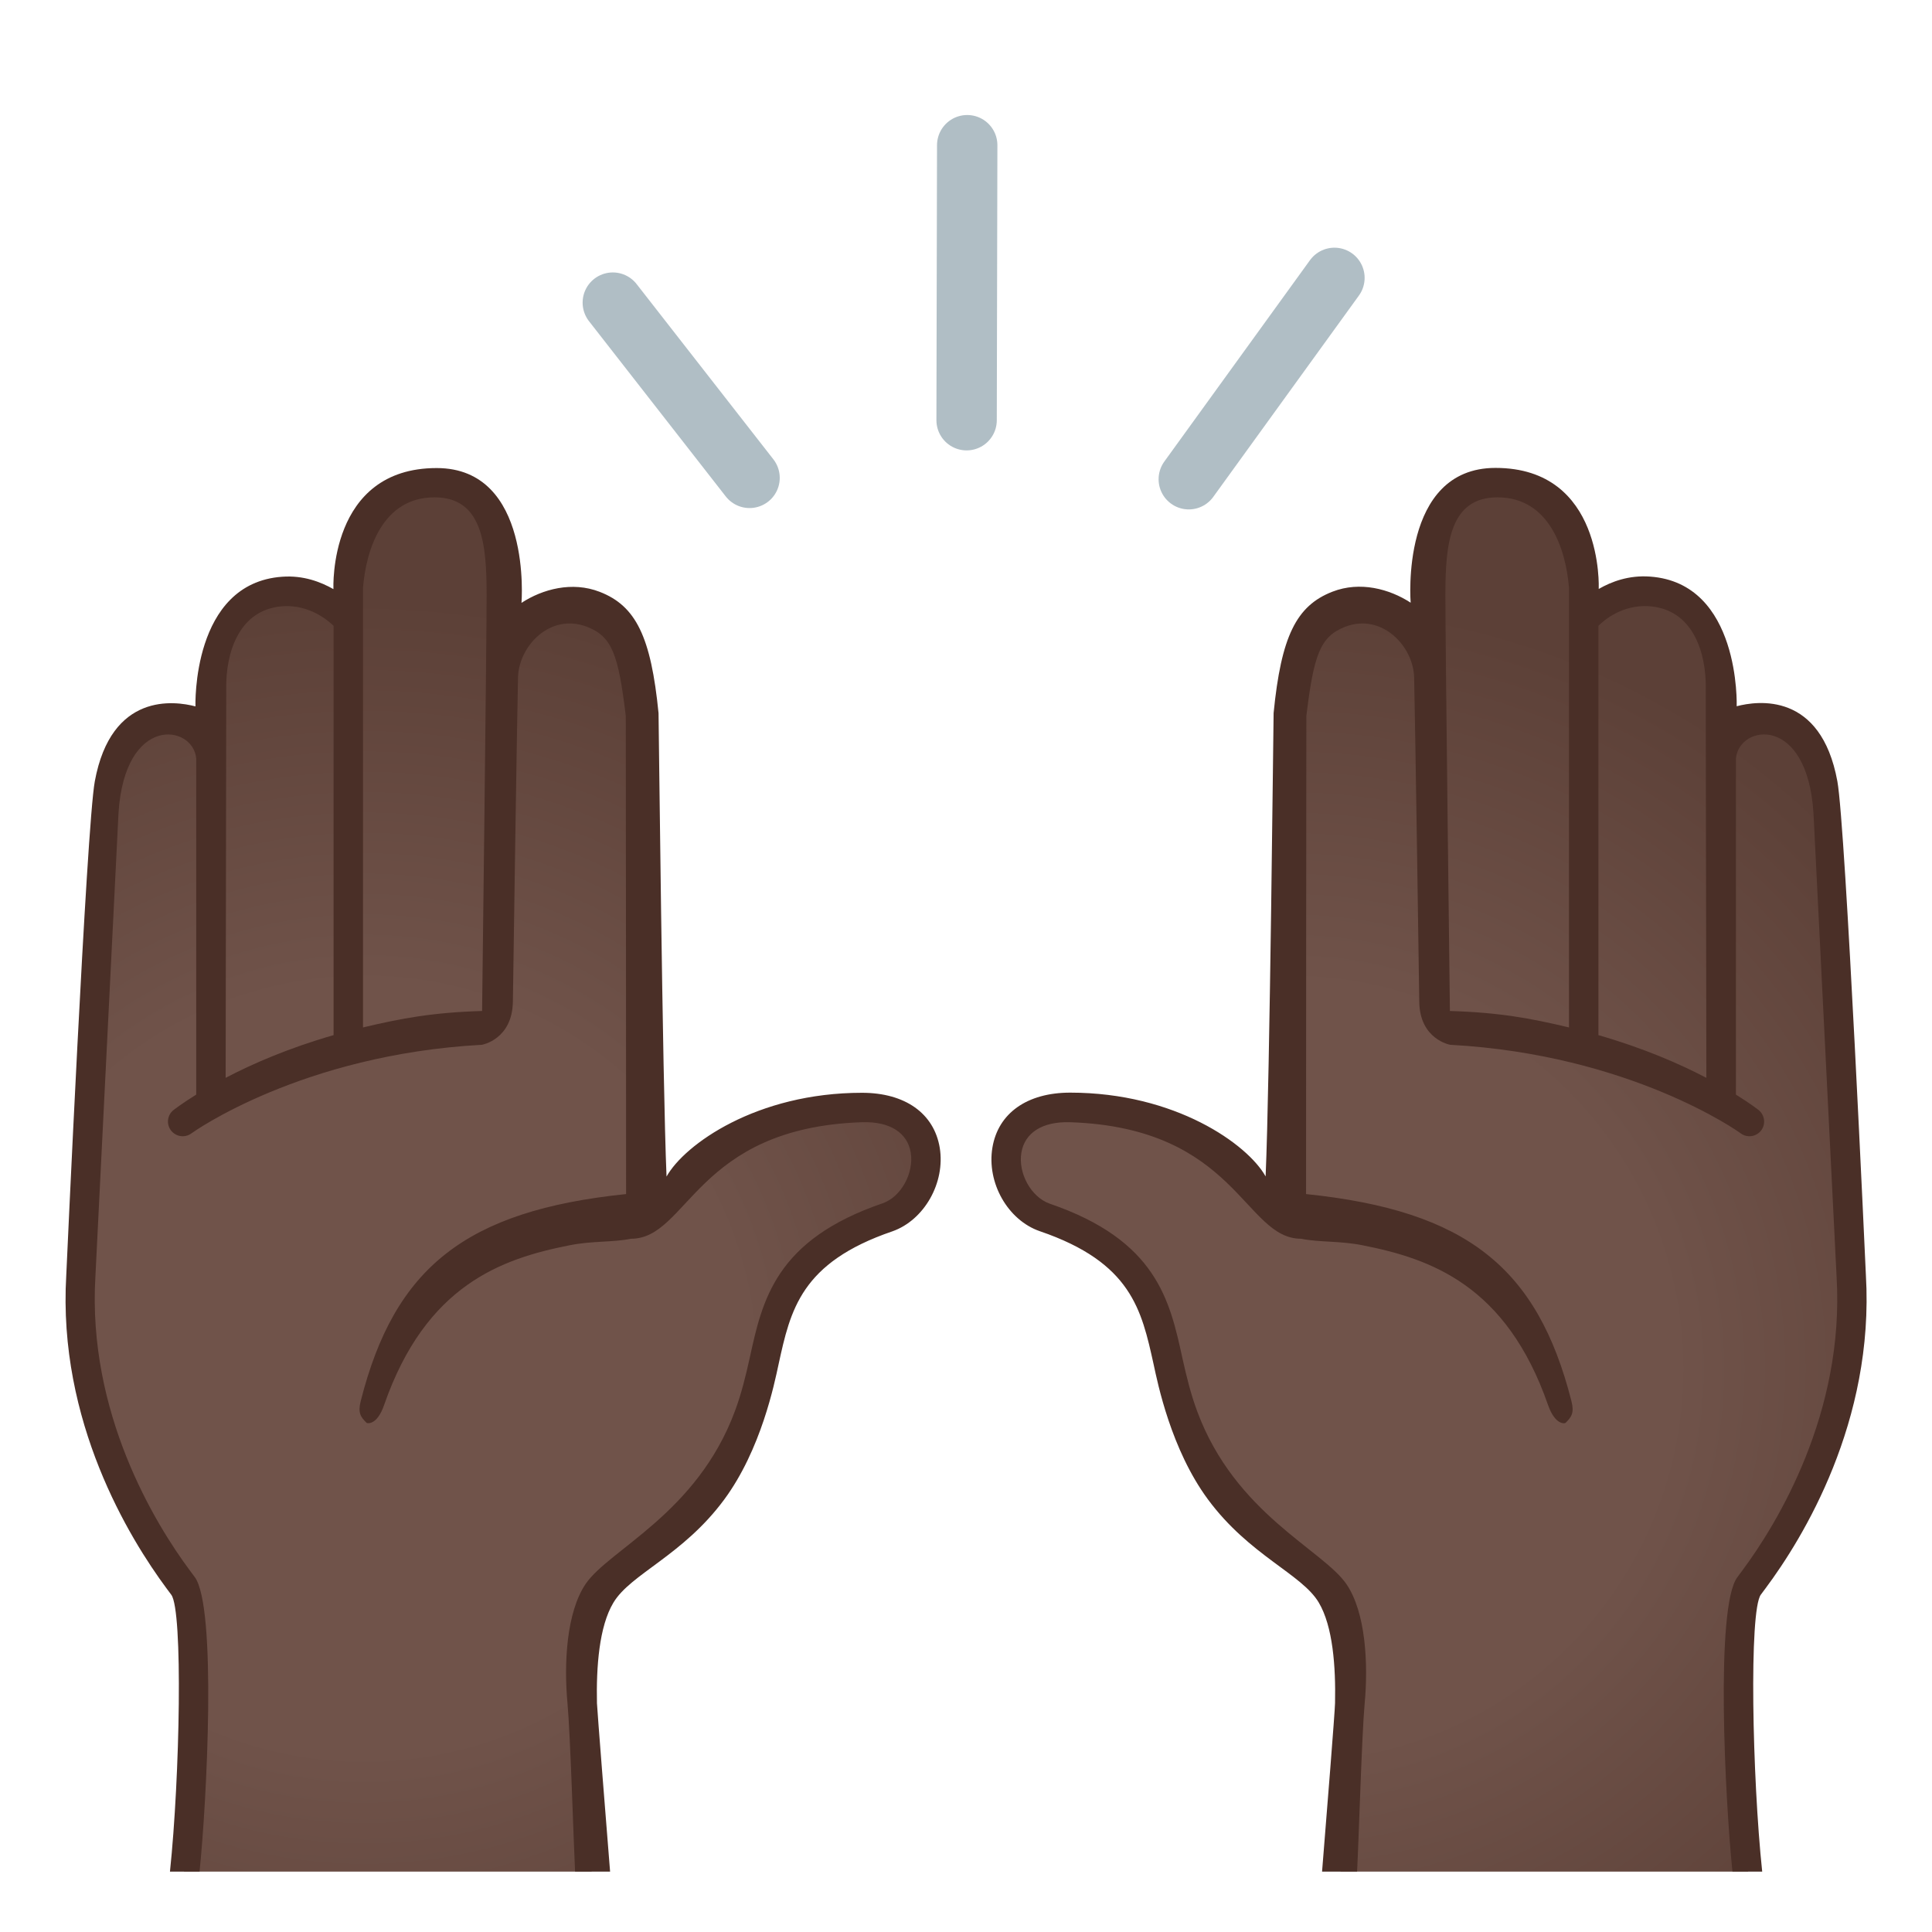
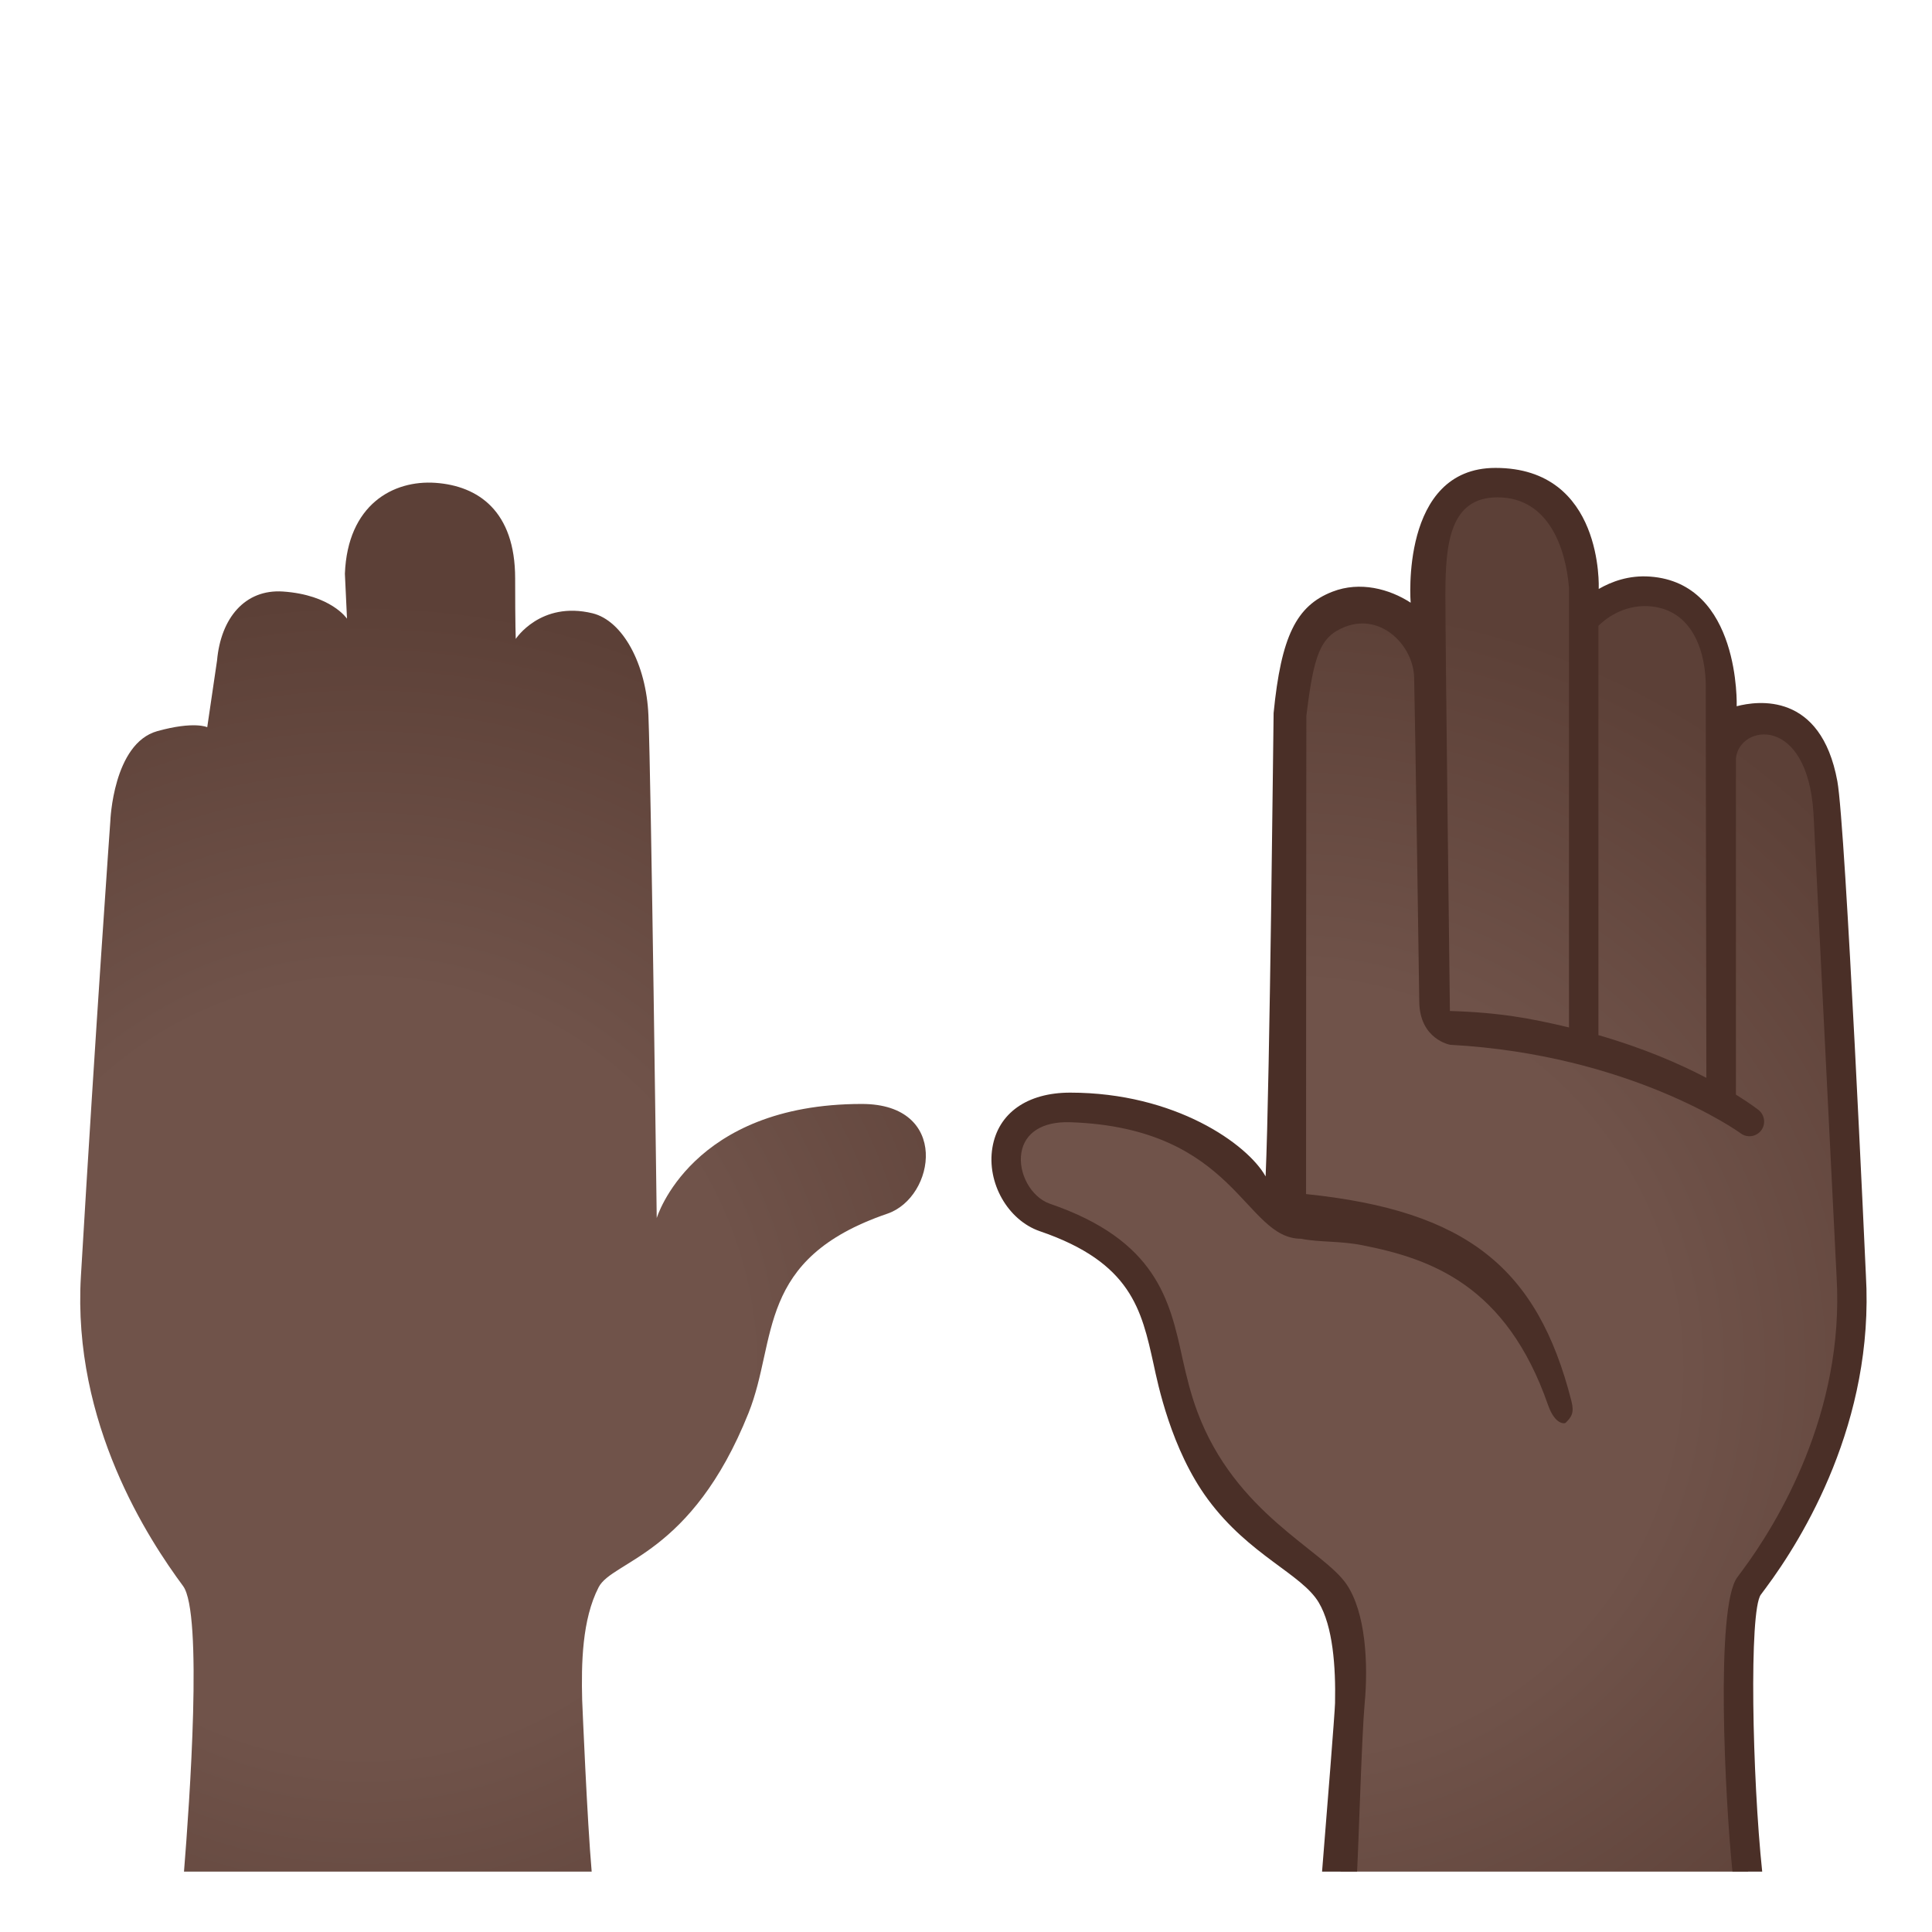
<svg xmlns="http://www.w3.org/2000/svg" width="128" height="128" style="enable-background:new 0 0 128 128;">
-   <line style="fill:none;stroke:#B0BEC5;stroke-width:4;stroke-linecap:round;stroke-linejoin:round;stroke-miterlimit:10;" x1="78.76" x2="88.41" y1="31.75" y2="18.41" />
-   <line style="fill:none;stroke:#B0BEC5;stroke-width:4;stroke-linecap:round;stroke-linejoin:round;stroke-miterlimit:10;" x1="49.66" x2="40.6" y1="31.66" y2="20.05" />
-   <line style="fill:none;stroke:#B0BEC5;stroke-width:4;stroke-linecap:round;stroke-linejoin:round;stroke-miterlimit:10;" x1="64.04" x2="64.08" y1="27.84" y2="9.62" />
  <g id="handGroup_1_">
    <radialGradient id="hand_2_" cx="24.134" cy="90.678" gradientUnits="userSpaceOnUse" r="58.489">
      <stop offset="0.434" style="stop-color:#70534A" />
      <stop offset="0.872" style="stop-color:#5C4037" />
    </radialGradient>
    <path id="hand" d="M39.66,105.16c0.92-1.78,6.15-2.09,9.93-11.54c1.95-4.87,0.45-10.22,9.2-13.21 c3.19-1.09,4.16-7.27-1.69-7.27c-11.33,0-13.59,7.56-13.59,7.56s-0.37-28.87-0.55-33.3c-0.14-3.4-1.7-6.28-3.71-6.77 c-3.44-0.83-5.08,1.7-5.08,1.7s-0.04-0.8-0.04-4.01c0-4.47-2.46-6.13-5.27-6.33c-2.82-0.2-5.83,1.45-6.01,6.02l0.14,2.98 c0,0-1.05-1.58-4.24-1.8c-2.52-0.17-4.12,1.76-4.37,4.57l-0.65,4.42c0,0-0.86-0.42-3.31,0.26c-2.93,0.82-3.11,5.96-3.11,5.96 S6.34,67.97,5.36,84.56c-0.58,9.78,4.53,17.49,6.77,20.52c1.32,1.78,0.43,14.32,0.06,18.92H39.2c-0.3-3.42-0.61-10.9-0.63-11.38 C38.51,110.22,38.56,107.3,39.66,105.16z" style="fill:url(#hand_2_);" />
-     <path id="tone" d="M40.64,106.18c1.14-1.91,4.6-3.12,7.34-6.83c2.45-3.32,3.33-7.7,3.6-8.95 c0.79-3.62,1.48-6.75,7.54-8.82c2.11-0.74,3.52-3.22,3.14-5.54c-0.38-2.28-2.3-3.64-5.15-3.64c-6.98,0-11.76,3.42-12.95,5.55 c-0.27-6.3-0.52-30.62-0.53-30.7c-0.5-5.07-1.5-7.11-3.9-8.04c-1.83-0.71-3.78-0.18-5.18,0.73c0,0,0.73-8.93-5.62-8.93 c-7.18,0-6.84,7.96-6.84,8.02c-0.85-0.48-1.99-0.92-3.39-0.82c-6.02,0.42-5.75,8.59-5.75,8.59c-1.37-0.36-5.58-0.96-6.67,4.97 c-0.55,2.99-1.89,32.72-1.89,32.72c-0.57,9.7,4.19,17.43,6.64,20.74l0.32,0.43c0.78,1.06,0.57,12.07-0.09,18.34h1.96 c0.48-4.62,1.15-17.54-0.32-19.52l-0.32-0.43c-2.33-3.13-6.79-10.46-6.26-19.46l1.53-30.7C8.26,47.3,12.8,48,13,50.25v22.27 c-0.9,0.56-1.42,0.96-1.5,1.02c-0.42,0.33-0.5,0.94-0.16,1.37c0.19,0.24,0.48,0.37,0.77,0.37c0.21,0,0.42-0.07,0.6-0.21 c0.08-0.06,7.27-5.2,19.22-5.85c0,0,2.02-0.35,2.05-2.87c0-0.42,0.29-19.69,0.34-21.48c0.06-2.09,2.15-4.28,4.58-3.34 c1.67,0.65,2.07,1.87,2.56,5.9c0.01,0.13,0.02,31.68,0.02,31.68c-10.64,1.1-15.34,4.88-17.58,13.71c-0.2,0.78-0.01,1.06,0.39,1.45 c0.04,0.03,0.69,0.18,1.16-1.19c2.77-7.95,7.78-9.69,12.3-10.58c1.51-0.3,2.81-0.18,4.06-0.43c3.79,0,4.27-7.35,15.3-7.72 c1.87-0.06,3.01,0.71,3.23,2.01c0.22,1.37-0.65,2.94-1.86,3.36c-7.1,2.43-7.97,6.4-8.81,10.25c-0.26,1.17-0.55,2.37-0.98,3.52 c-2.52,6.79-8.33,9.16-9.89,11.45c-1.27,1.88-1.45,5.26-1.2,7.93c0.19,2.12,0.39,8.84,0.5,11.13h2.32 c-0.31-3.85-0.84-10.56-0.87-11.16C39.5,110.44,39.69,107.76,40.64,106.18z M22.1,68.58c-2.99,0.86-5.4,1.91-7.15,2.83l0.04-26.19 c0.08-2.48,1.12-4.91,3.81-5.06c1.73-0.08,2.91,0.93,3.3,1.3V68.58z M31.94,66.98c-3.28,0.1-5.31,0.48-7.89,1.09V38.95 c0.2-2.52,1.29-6,4.74-6c3.2,0,3.45,3.15,3.45,6.5C32.24,42.65,31.94,66.98,31.94,66.98z" style="fill:#4A2F27;" />
  </g>
  <g id="handGroup">
    <radialGradient id="hand_3_" cx="85.48" cy="90.691" gradientUnits="userSpaceOnUse" r="58.486">
      <stop offset="0.434" style="stop-color:#70534A" />
      <stop offset="0.872" style="stop-color:#5C4037" />
    </radialGradient>
    <path id="hand_1_" d="M115.87,105.08c2.24-3.03,7.35-10.74,6.77-20.52 c-0.98-16.58-1.95-30.15-1.95-30.15s-0.18-5.14-3.11-5.96c-2.45-0.68-3.31-0.26-3.31-0.26l-0.65-4.42 c-0.25-2.81-1.85-4.74-4.37-4.57c-3.19,0.22-4.24,1.8-4.24,1.8l0.14-2.98c-0.18-4.57-3.19-6.22-6.01-6.02 c-2.81,0.2-5.27,1.86-5.27,6.33c0,3.21-0.04,4.01-0.04,4.01s-1.64-2.53-5.08-1.7c-2.01,0.49-3.57,3.37-3.71,6.77 c-0.18,4.43-0.55,33.3-0.55,33.3s-2.26-7.56-13.59-7.56c-5.85,0-4.88,6.18-1.69,7.27c8.75,2.99,7.25,8.34,9.2,13.21 c3.78,9.45,9.01,9.76,9.93,11.54c1.1,2.14,1.15,5.06,1.09,7.46c-0.02,0.48-0.32,7.94-0.62,11.37h27.01 C115.44,119.4,114.55,106.86,115.87,105.08z" style="fill:url(#hand_3_);" />
    <path id="tone_1_" d="M116.66,105.65l0.32-0.43c2.46-3.3,7.21-11.03,6.64-20.74c0,0-1.34-29.73-1.89-32.72 c-1.09-5.94-5.3-5.33-6.67-4.97c0,0,0.27-8.17-5.75-8.59c-1.39-0.1-2.54,0.33-3.39,0.82c0-0.07,0.34-8.02-6.84-8.02 c-6.35,0-5.62,8.93-5.62,8.93c-1.4-0.91-3.35-1.44-5.18-0.73c-2.4,0.93-3.4,2.97-3.9,8.04c-0.01,0.09-0.25,24.4-0.53,30.7 c-1.19-2.13-5.98-5.55-12.95-5.55c-2.85,0-4.77,1.36-5.15,3.64c-0.39,2.33,1.02,4.81,3.14,5.54c6.06,2.07,6.74,5.2,7.54,8.82 c0.27,1.25,1.15,5.63,3.6,8.95c2.75,3.72,6.21,4.93,7.34,6.83c0.94,1.58,1.13,4.26,1.08,6.66c-0.01,0.6-0.55,7.32-0.86,11.17h2.32 c0.12-2.3,0.31-9,0.5-11.11c0.25-2.68,0.07-6.06-1.2-7.93c-1.56-2.29-7.37-4.66-9.89-11.45c-0.43-1.15-0.72-2.35-0.98-3.52 c-0.84-3.85-1.71-7.82-8.81-10.25c-1.22-0.44-2.09-2.01-1.86-3.38c0.22-1.29,1.36-2.07,3.23-2.01c11.03,0.37,11.52,7.72,15.3,7.72 c1.25,0.25,2.55,0.13,4.06,0.43c4.52,0.89,9.53,2.63,12.3,10.58c0.48,1.37,1.13,1.23,1.16,1.19c0.4-0.39,0.59-0.67,0.39-1.45 c-2.25-8.83-6.94-12.61-17.58-13.71c0,0,0.01-31.55,0.02-31.68c0.49-4.02,0.9-5.25,2.56-5.9c2.42-0.94,4.52,1.26,4.58,3.34 c0.05,1.79,0.34,21.06,0.34,21.48c0.02,2.52,2.05,2.87,2.05,2.87c11.94,0.65,19.14,5.78,19.22,5.85c0.18,0.14,0.39,0.21,0.6,0.21 c0.29,0,0.58-0.13,0.77-0.37c0.33-0.42,0.26-1.03-0.16-1.37c-0.08-0.06-0.6-0.46-1.5-1.02V50.25c0.2-2.25,4.74-2.96,5.14,3.66 l1.53,30.7c0.53,9-3.93,16.33-6.26,19.46l-0.32,0.43c-1.47,1.98-0.8,14.86-0.32,19.5h1.97 C116.09,117.74,115.87,106.72,116.66,105.65z M103.95,68.07c-2.57-0.61-4.61-0.99-7.89-1.09c0,0-0.3-24.33-0.3-27.53 c0-3.35,0.26-6.5,3.45-6.5c3.45,0,4.54,3.48,4.74,6V68.07z M105.9,68.58V41.46c0.38-0.38,1.57-1.39,3.3-1.3 c2.69,0.15,3.73,2.58,3.81,5.06l0.04,26.19C111.3,70.49,108.89,69.44,105.9,68.58z" style="fill:#4A2F27;" />
  </g>
</svg>